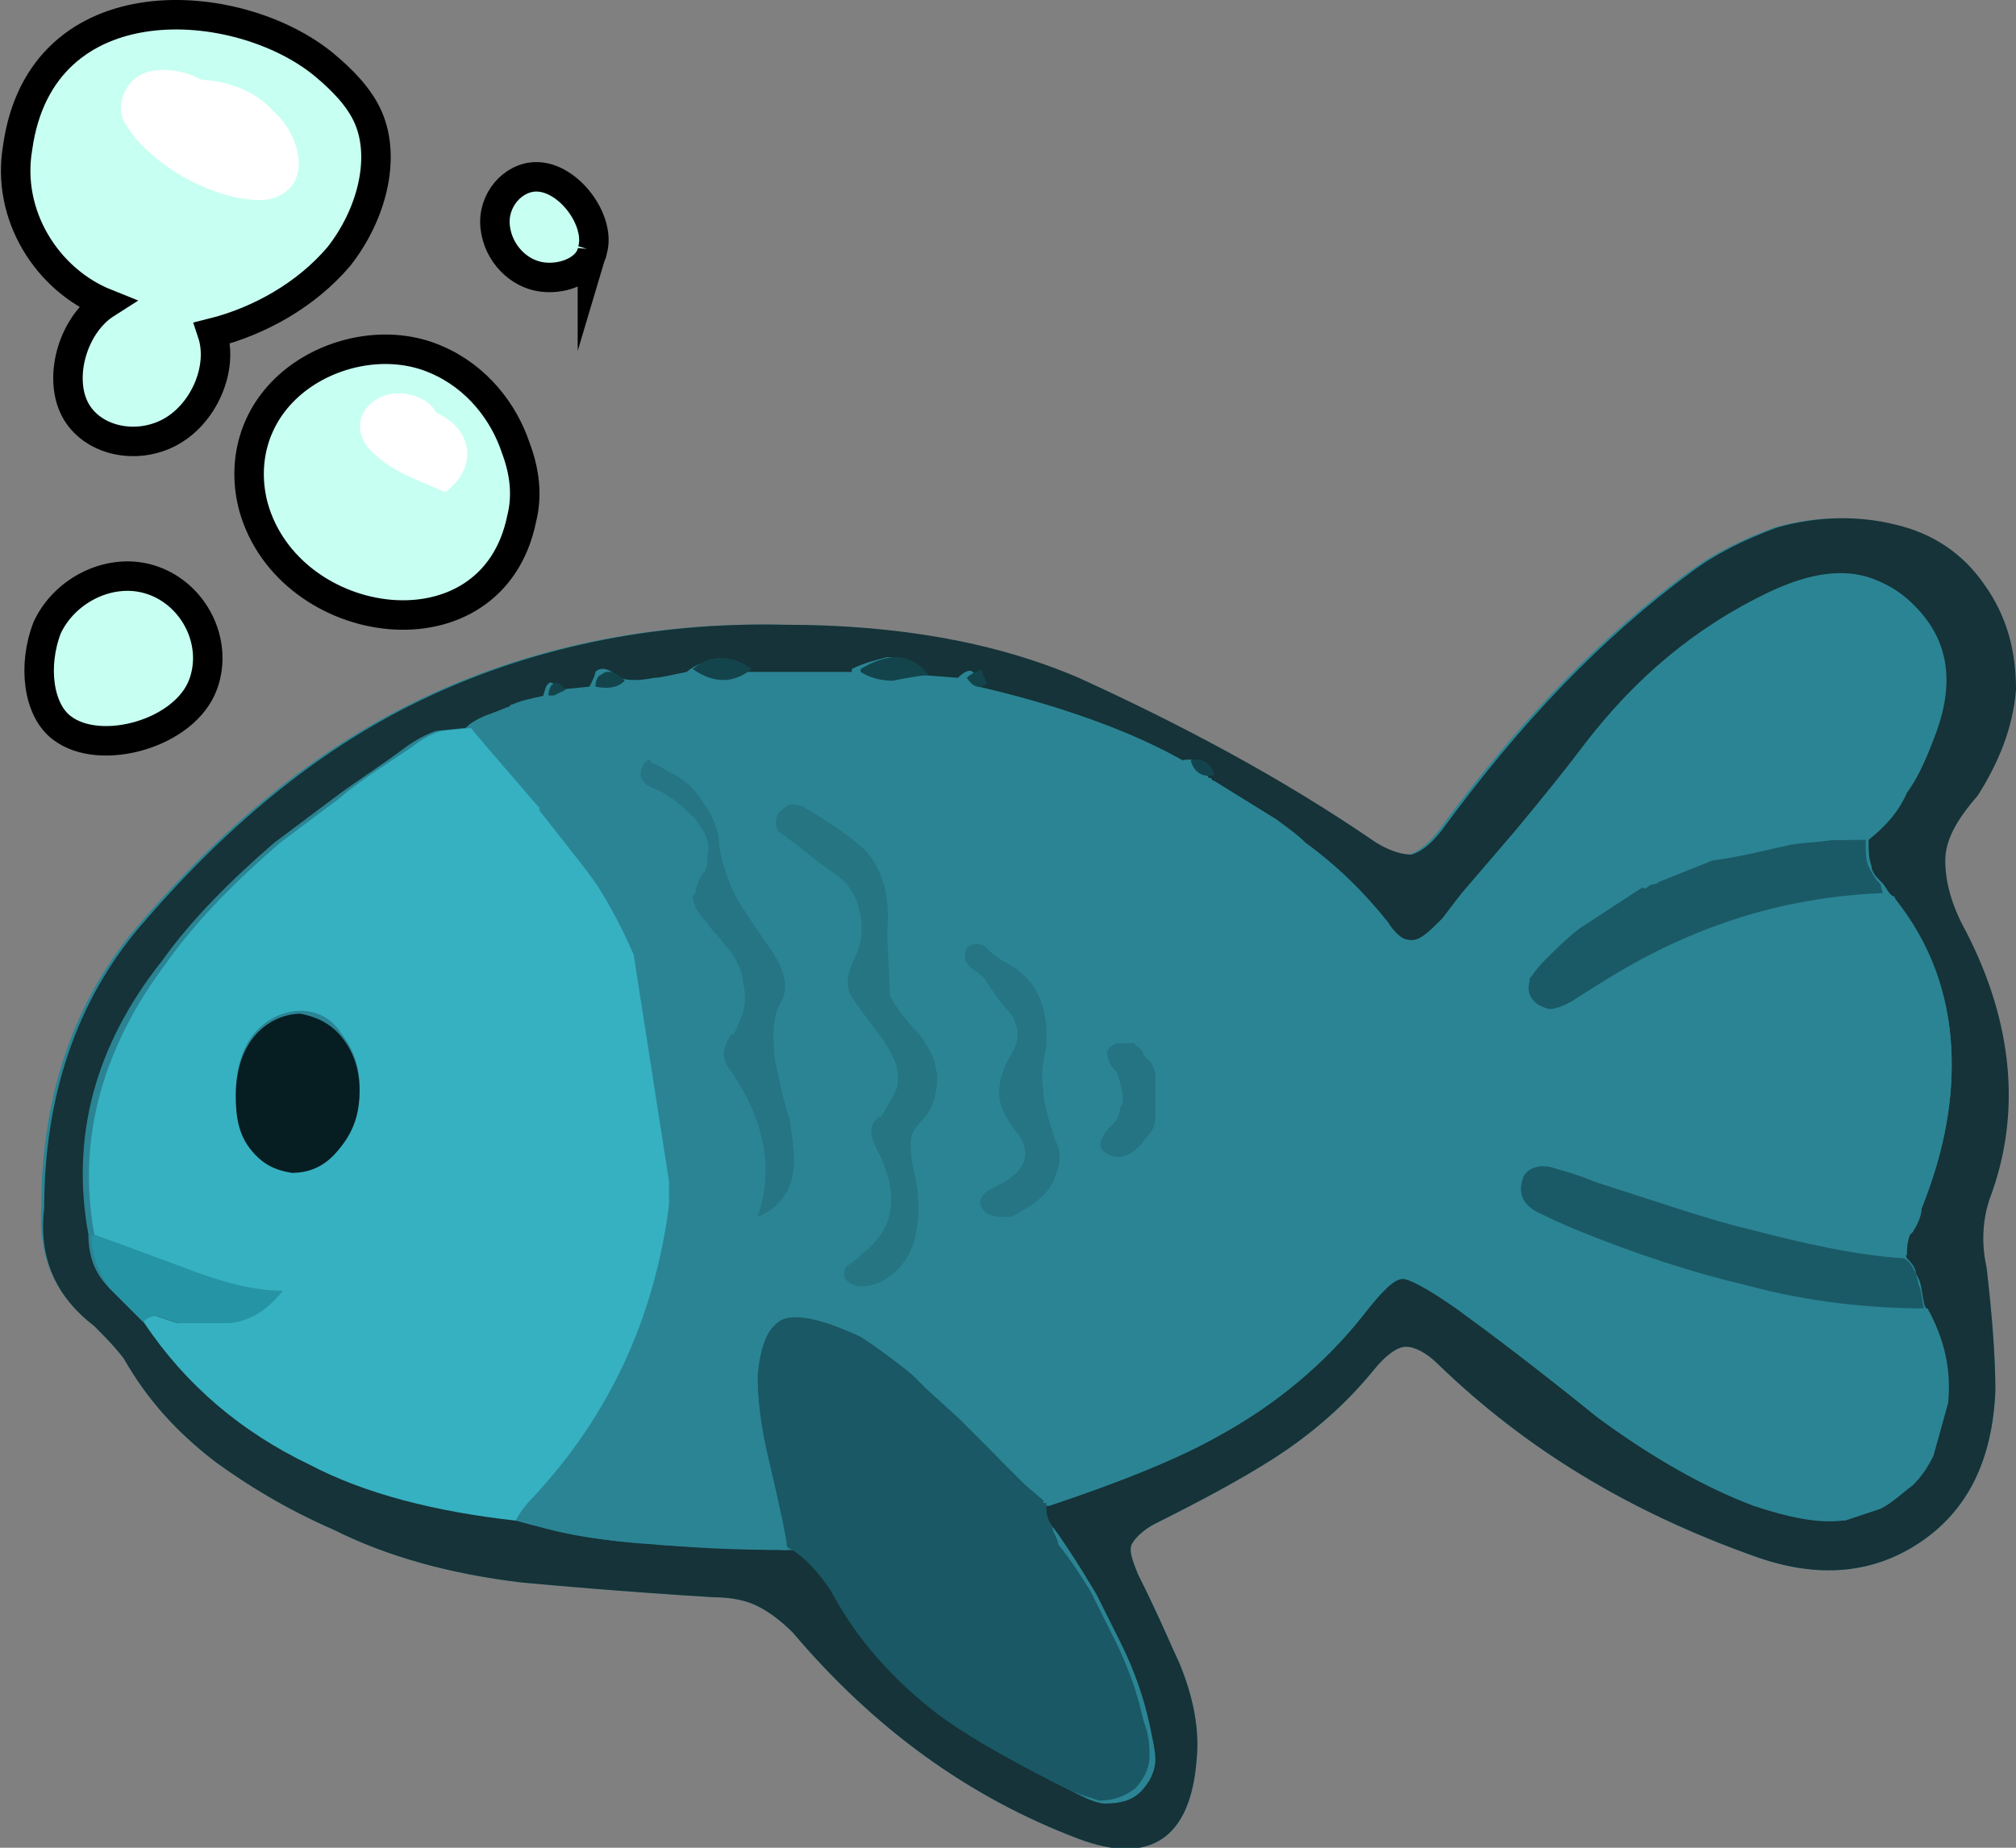
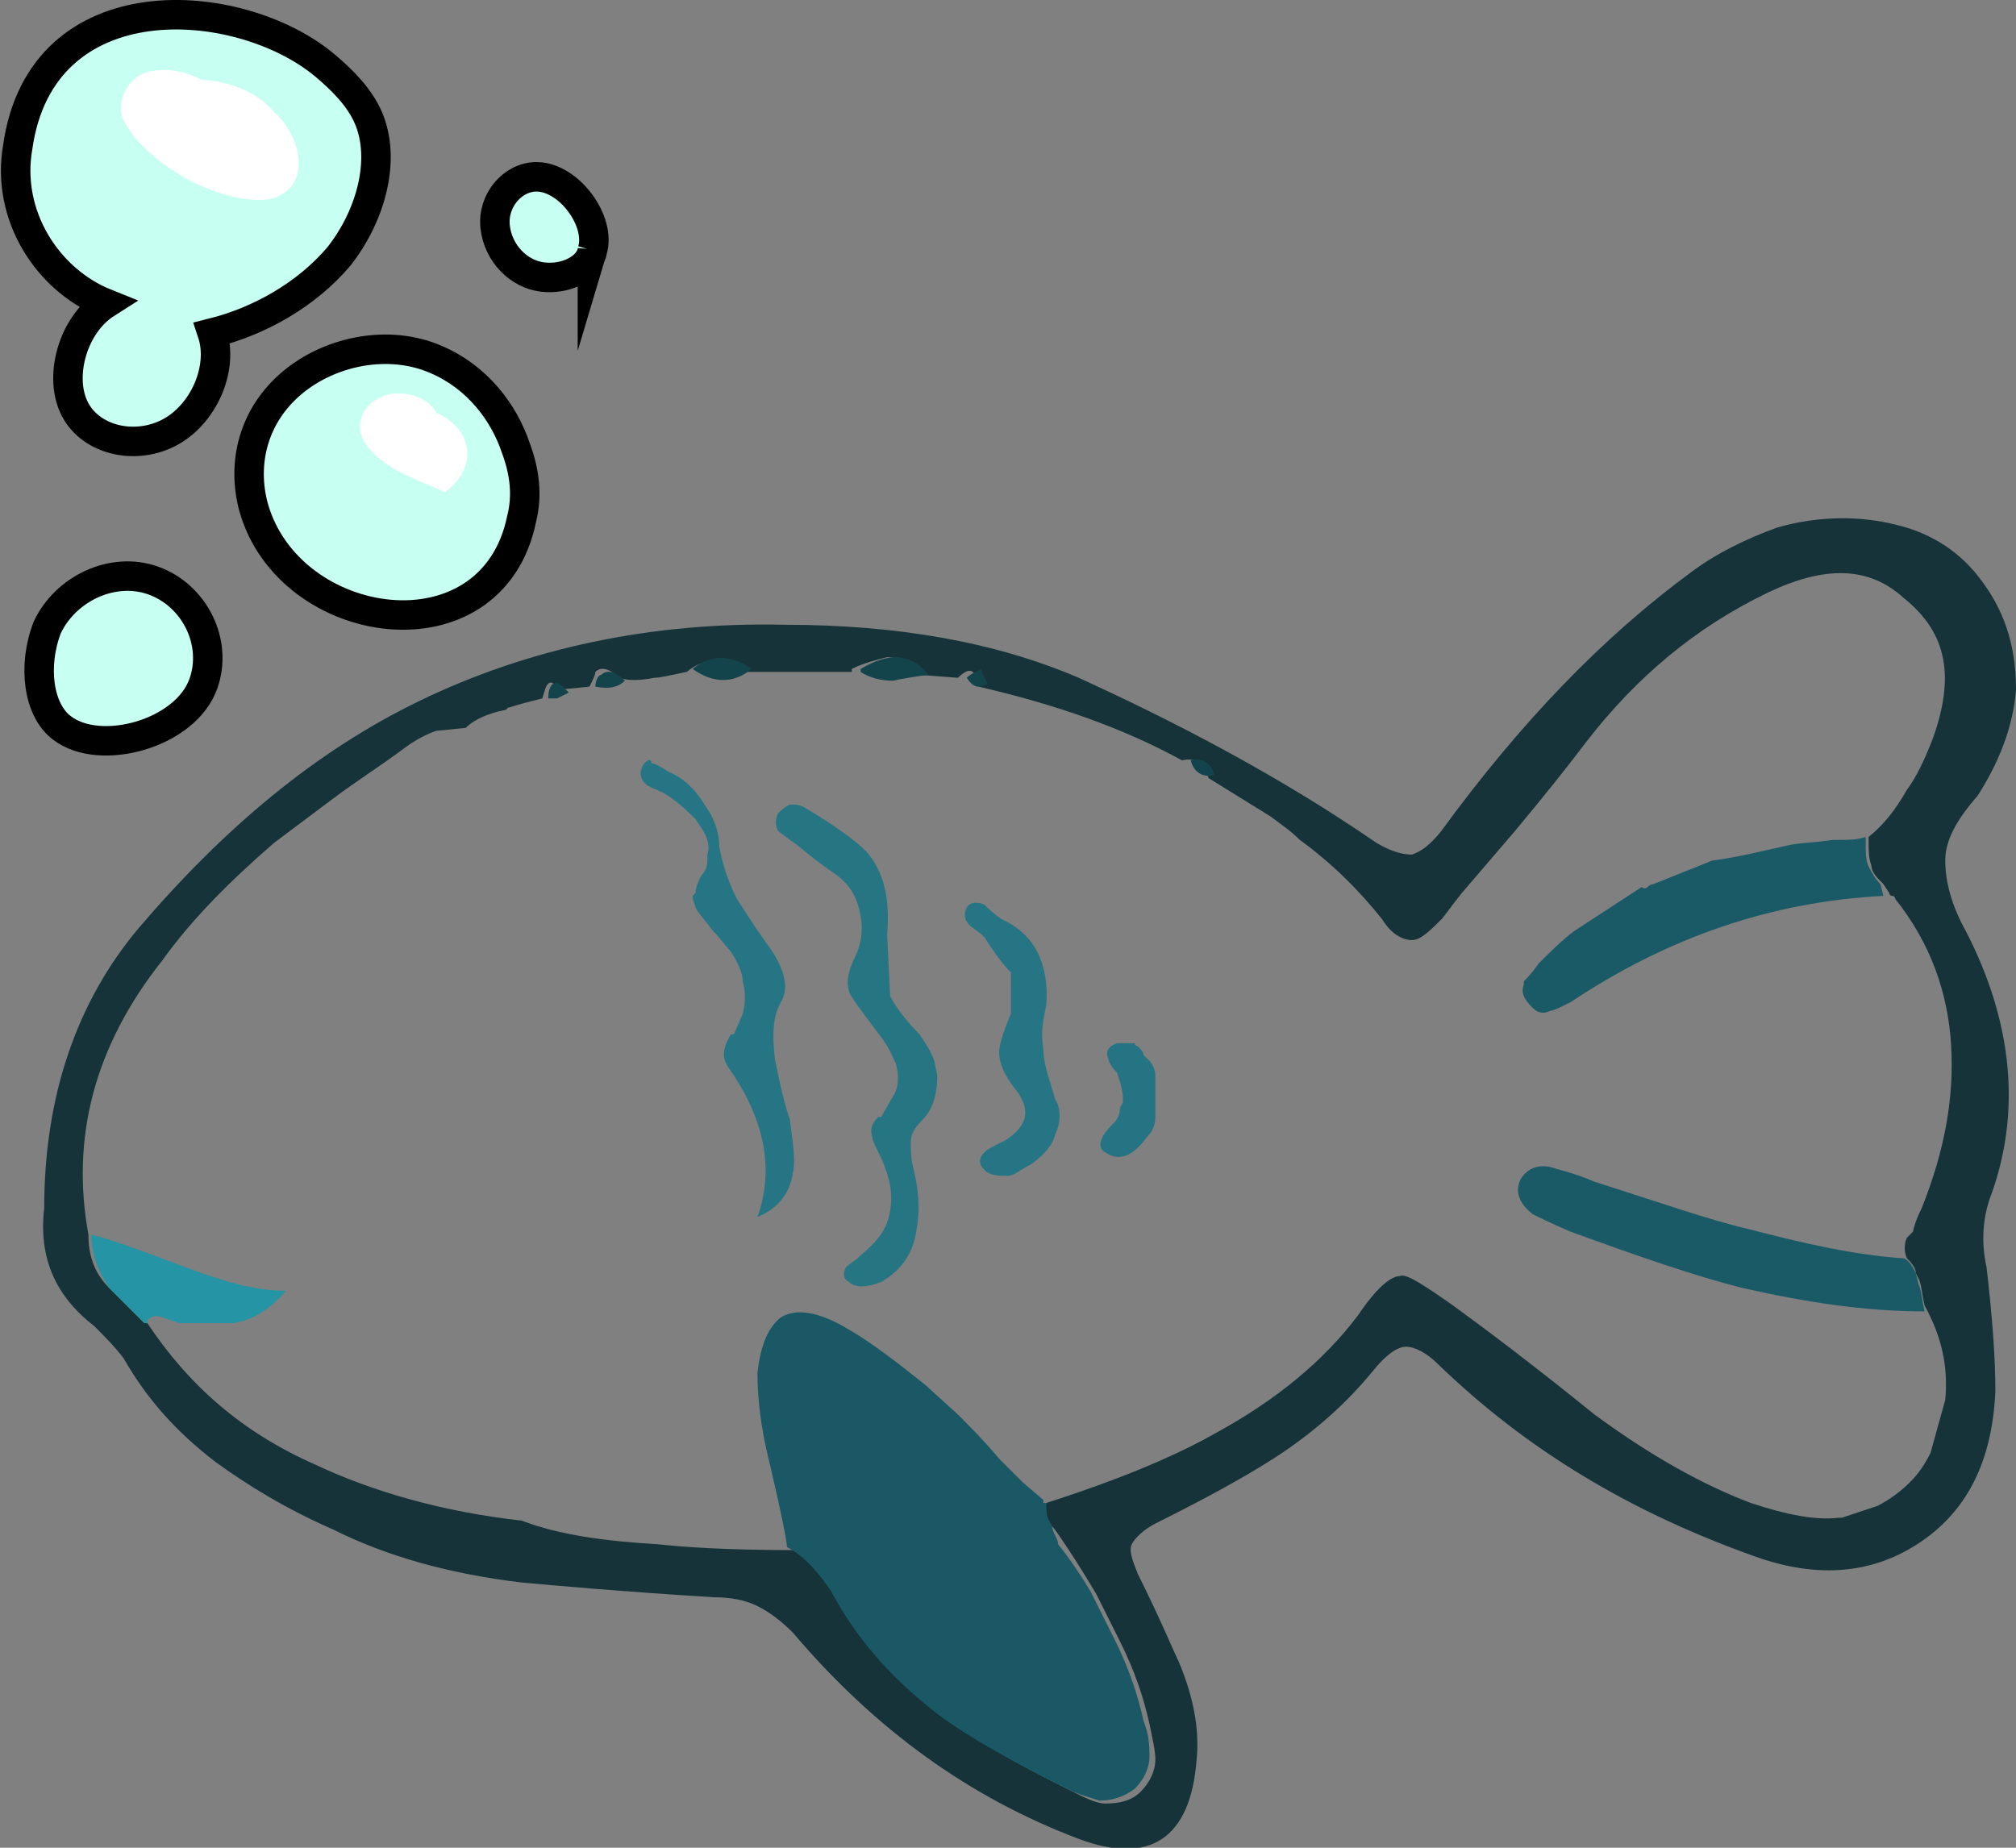
<svg xmlns="http://www.w3.org/2000/svg" xml:space="preserve" viewBox="0 0 68.4 62.7">
  <rect x="0" y="0" width="68.4" height="62.7" fill="#808080" stroke="none" />
  <style>.st0{fill:#2b8494}.st12{fill:#c7fff2;stroke:#000;stroke-miterlimit:10}.st13{fill:#fff}</style>
  <g id="Calque_1">
    <g>
-       <path id="Bibliotheque_mots_vecto_degroupes_img_vecto_degroupee_poisson_v_0_Layer1_0_FILL" d="M67.3 40.7c1.1-2.9.8-6-.8-9.1-.5-.9-.7-1.7-.7-2.4s.4-1.4 1.1-2.2c.9-1.1 1.4-2.3 1.4-3.6s-.3-2.5-1.1-3.6c-.7-1-1.7-1.7-3-2-1.2-.3-2.6-.3-4 .1-1.1.4-2.1.9-2.9 1.5-3 2.2-5.8 5.1-8.5 8.8-.4.5-.7.7-1 .8-.3 0-.7-.1-1.2-.4-3.2-2.2-6.6-4-10.1-5.6-2.8-1.2-6.1-1.8-10-1.8-4.5-.1-8.7.8-12.4 2.6-3.5 1.7-6.6 4.3-9.5 7.7C2.5 34 1.4 37.2 1.4 41c-.1 1.7.5 3 1.8 4 .3.3.7.7 1 1.1.8 1.4 1.8 2.5 3.1 3.5 1.1.8 2.4 1.6 4 2.3 1.8.9 3.9 1.5 6.4 1.8 1.1.1 3.3.3 6.5.5q.9 0 1.5.3t1.2.9c2.8 3.3 6 5.6 9.7 7 2.4.9 3.8 0 4-2.7q.15-1.5-.6-3.3c-.2-.4-.6-1.4-1.4-3-.2-.5-.3-.8-.2-1s.4-.5.8-.7c1.6-.8 2.9-1.5 4-2.2 1.4-.9 2.5-1.9 3.4-3 .4-.5.8-.8 1.1-.8s.7.2 1.1.6c3 2.9 6.5 5 10.7 6.5 2.2.8 4.1.6 5.7-.5s2.4-2.8 2.5-5.1q0-1.65-.3-4.2c-.4-.9-.3-1.7-.1-2.3" class="st0" />
-     </g>
+       </g>
    <g>
      <g id="Bibliotheque_mots_vecto_degroupes_img_vecto_degroupee_poisson_v_0_Layer0_0_FILL">
        <path d="M68.4 23.4c0-1.3-.3-2.5-1.1-3.6-.7-1-1.7-1.7-3-2-1.2-.3-2.6-.3-4 .1-1.1.4-2.1.9-2.9 1.5-3 2.2-5.8 5.1-8.5 8.8-.4.5-.7.7-1 .8-.3 0-.7-.1-1.2-.4-3.2-2.2-6.6-4-10.1-5.6-2.8-1.2-6.1-1.8-10-1.8-4.5-.1-8.7.8-12.4 2.6-3.5 1.7-6.6 4.3-9.5 7.7C2.6 34 1.5 37.2 1.5 41c-.2 1.7.4 3 1.7 4 .3.3.7.7 1 1.1.8 1.4 1.8 2.5 3.1 3.5 1.1.8 2.4 1.6 4 2.3 1.8.9 3.9 1.5 6.4 1.8 1.1.1 3.3.3 6.5.5q.9 0 1.5.3t1.2.9c2.8 3.3 6 5.6 9.7 7 2.4.9 3.8 0 4-2.7q.15-1.5-.6-3.3c-.2-.4-.6-1.4-1.4-3-.2-.5-.3-.8-.2-1s.4-.5.8-.7c1.6-.8 2.9-1.5 4-2.2 1.4-.9 2.5-1.9 3.4-3 .4-.5.8-.8 1.1-.8s.7.2 1.1.6c3 2.9 6.5 5 10.7 6.5 2.2.8 4.1.6 5.7-.5s2.4-2.8 2.5-5.1q0-1.65-.3-4.2c-.2-.9-.1-1.7.1-2.3 1.1-2.9.8-6-.8-9.1-.5-.9-.7-1.7-.7-2.4s.4-1.4 1.1-2.2c.7-1.1 1.2-2.3 1.3-3.6M65.6 25q-.45 1.2-.9 1.8c-.4.7-.8 1.2-1.3 1.6v.2c0 .3 0 .5.1.8 0 .2.2.4.4.6l.2.3c0 .1.1.1.1.1s.1 0 .1.1c1.2 1.5 1.8 3.2 1.9 5 .1 1.7-.2 3.5-1 5.5-.1.2-.2.4-.3.8l-.2.2c-.1.2-.1.5 0 .7.1.1.3.3.3.5l.1.2c.1.2.1.5.2.9.6 1.1.8 2.1.7 3.2l-.5 1.8c-.2.4-.4.7-.7 1s-.7.6-1.1.8l-1.2.4h-.1c-.8.1-1.8-.1-3-.5-1.6-.6-3.4-1.6-5.3-3-2.1-1.7-3.7-2.9-4.8-3.7-1-.7-1.6-1.1-1.8-1-.3 0-.8.4-1.4 1.3-1.2 1.6-2.8 2.9-4.8 4-1.4.8-3.3 1.6-5.8 2.4-.1.3 0 .5.2.8.1.1.3.4.5.7.4.6.7 1.1 1 1.6l.8 1.6c.5 1 .8 1.9 1 2.8.1.5.2.9.2 1.2 0 .4-.2.8-.5 1.1s-.7.4-1.2.4c-.3 0-.7-.2-1.1-.4-2-1-3.6-1.9-4.6-2.7-1.5-1.2-2.7-2.5-3.4-4q-.45-1.05-1.5-1.5c-2.2 0-3.7-.1-4.6-.2-1.7-.1-3.3-.3-4.6-.8-2.7-.3-5.1-1-7-1.9C8.2 48.6 6.4 47 5 44.9h-.1l-1-1-.2-.2c-.5-.5-.7-1.1-.7-1.8-.6-3.3.2-6.4 2.5-9.3 1-1.4 2.3-2.7 3.8-4l2-1.5c.8-.6 1.6-1.1 2.4-1.7.4-.3.8-.5 1.1-.6l1-.1c.3-.3.8-.5 1.3-.6.1 0 .1-.1.2-.1.3-.1.7-.2 1.1-.3.1-.3.1-.4.2-.5s.2 0 .4.2l1-.1c.1-.2.2-.4.2-.5.2-.2.5-.1.8.2q.45.15 1.2 0c.2 0 .6-.1 1.1-.2.6-.5 1.3-.5 2 0h3.6v-.1c.4-.2.8-.3 1.2-.4.4 0 .8.2 1.1.6l1.3.1c.2-.2.4-.3.5-.2s.2.2.2.5c2.6.6 4.9 1.4 6.9 2.5.5-.1.7.1.8.5 0 0 .1 0 .1.1l2.1 1.3c.4.3.7.5 1 .8 1.1.8 2 1.7 2.8 2.7.3.5.7.7 1 .7s.6-.3 1-.7c.1-.1.3-.4.7-.9l1.8-2.1q1.5-1.8 2.4-3c1.7-2.2 3.7-3.9 6.2-5.1 1.9-.9 3.4-.9 4.6.2 1.5 1.2 1.7 2.7 1 4.7" style="fill:#153338" />
        <path d="M35.7 51.8c-.2-.3-.2-.5-.2-.8h-.1v-.1l-.7-.6-.8-.8c-.5-.6-1-1.1-1.4-1.5l-1.1-1c-1-.8-1.9-1.5-2.8-2s-1.6-.6-2.1-.3c-.4.3-.7.9-.8 1.9 0 .8.1 1.8.4 3 .4 1.7.6 2.7.6 2.9.6.3 1.1.9 1.5 1.5.8 1.5 1.9 2.8 3.4 4 1 .8 2.6 1.7 4.6 2.7.4.2.8.3 1.1.4.4 0 .8-.1 1.2-.4.3-.3.5-.7.5-1.1 0-.3 0-.7-.2-1.2-.2-.9-.5-1.8-1-2.8L37 54c-.3-.5-.7-1.1-1.1-1.6 0-.2-.2-.4-.2-.6" style="fill:#195864" />
        <path d="M7.9 44.9c.7-.1 1.3-.5 1.8-1.1-1 0-2.1-.3-3.4-.8-1.6-.6-2.7-1-3.2-1.1q0 .9.6 1.8l.2.2 1 1H5v-.1c.1-.1.3-.2.5-.1l.6.2z" style="fill:#2594a4" />
        <path d="M20.2 23.3c.5.1.8 0 1-.2-.3-.3-.6-.4-.8-.2-.1 0-.2.2-.2.4m-1.4-.1c-.1 0-.2.2-.2.5h.3l.4-.2c-.3-.3-.4-.4-.5-.3m6.7-.5c-.7-.5-1.4-.5-2 0 .7.5 1.4.5 2 0m6 .2c-.3-.4-.7-.6-1.1-.6-.3 0-.7.1-1.2.4v.1c.3.2.7.3 1.1.3 0 0 .4-.1 1.2-.2m1.3.1c.2.3.4.4.7.2-.1-.2-.2-.4-.2-.5-.1.1-.3.1-.5.3" style="fill:#13444c" />
-         <path d="M22.8 40.6v-.4l-1.2-7.7c-.3-.8-.8-1.6-1.2-2.3q-.3-.6-.9-1.2l-1.1-1.4v-.1l-.1-.1c-1.2-1.4-2-2.3-2.3-2.7l-1 .1c-.4.1-.7.3-1.1.6-.9.6-1.7 1.1-2.4 1.7l-2 1.5c-1.5 1.3-2.8 2.6-3.8 4-2.2 2.9-3.1 6-2.5 9.3.3.1 1.4.5 3 1.1 1.3.5 2.4.8 3.4.8-.5.6-1 1-1.8 1.1H6l-.6-.2c-.2-.1-.3 0-.5.1v.1c1.4 2.1 3.3 3.7 5.6 4.8 1.9 1 4.3 1.6 7 1.9.1-.2.3-.5.6-.8 2.6-2.8 4.2-6.1 4.6-9.9.1 0 .1-.2.1-.3m-12.9-.9c-.6 0-1-.3-1.4-.8-.4-.4-.5-1-.5-1.8s.2-1.5.6-2 1-.8 1.6-.8 1.1.3 1.4.8q.6.75.6 1.8c0 .8-.2 1.5-.7 2-.4.6-.9.8-1.6.8" style="fill:#36b1c1" />
-         <path d="M8.5 39c.4.5.8.7 1.4.8.7 0 1.2-.3 1.6-.8.5-.6.7-1.2.7-2q0-1.05-.6-1.8c-.4-.5-.9-.7-1.4-.8-.6 0-1.2.3-1.6.8s-.6 1.2-.6 2c0 .7.1 1.3.5 1.8" style="fill:#061d22" />
        <path d="M40.4 25.8c.1.4.4.6.8.5-.1-.4-.4-.6-.8-.5" style="fill:#13444d" />
        <path d="M51.6 40c-.2.4-.1.8.4 1.2.2.1.6.3 1.3.6 2.2.8 4.2 1.5 5.8 1.9 2.2.5 4.2.8 6.2.8-.1-.4-.1-.7-.2-.9l-.1-.4c-.1-.2-.2-.4-.4-.5-1.6-.1-3.4-.5-5.3-1-1.3-.3-3-.9-5.2-1.6-.7-.3-1.2-.4-1.5-.5-.5-.1-.8.1-1 .4m10.9-11.5h-.3c-.7.1-1.2.1-1.6.2-.9.2-1.7.4-2.5.5l-2 .8s-.1 0-.2.1c0 0-.1.1-.2 0l-2.3 1.5c-.4.3-.8.7-1.2 1.1-.2.3-.4.5-.5.6v.1c-.1.3 0 .5.3.8.2.2.4.2.6.1.1 0 .3-.1.7-.3 3.3-2.2 6.8-3.4 10.6-3.6l-.1-.4c-.2-.2-.3-.4-.4-.6s-.1-.5-.1-.8v-.2c-.3.1-.6.1-.8.1" style="fill:#1a5a66" />
-         <path d="M62.2 28.5h1.2c.5-.4 1-.9 1.3-1.6q.45-.6.9-1.8c.8-2 .5-3.5-.8-4.7-1.2-1.1-2.8-1.2-4.6-.2-2.5 1.2-4.5 3-6.2 5.1q-.9 1.2-2.4 3l-1.8 2.1c-.4.5-.6.8-.7.9-.4.4-.7.7-1 .7s-.7-.2-1-.7c-.8-1-1.7-1.9-2.8-2.7-.3-.3-.6-.5-1-.8l-2.1-1.3s-.1 0-.1-.1c-.4 0-.6-.1-.8-.5-1.9-1.1-4.2-1.9-6.9-2.5-.3.1-.5 0-.7-.2l-1.3-.1c-.8.1-1.2.1-1.2.1-.5 0-.8-.1-1.1-.3h-3.6c-.6.4-1.3.4-2 0-.6.1-1 .2-1.1.2q-.6.15-1.2 0c-.2.3-.6.4-1 .2l-1 .1-.4.2h-.3c-.5.1-.9.2-1.1.3-.1 0-.1.1-.2.1-.5.2-1 .4-1.3.6.3.4 1.1 1.3 2.3 2.7l.1.1v.1l1.1 1.4q.6.75.9 1.2c.5.8.9 1.6 1.2 2.3l1.2 7.7v.8c-.5 3.8-2 7.1-4.6 9.9-.3.3-.5.6-.6.8 1.4.4 2.9.7 4.6.8.9.1 2.5.1 4.6.2 0-.2-.2-1.2-.6-2.9-.3-1.2-.4-2.2-.4-3 .1-1 .3-1.6.8-1.9q.6-.3 2.1.3c1.5.6 1.9 1.1 2.8 2l1.1 1 1.5 1.5.8.8.7.6v.1h.1c2.4-.8 4.4-1.6 5.8-2.4 2-1.1 3.6-2.5 4.8-4 .7-.9 1.1-1.3 1.4-1.3.2 0 .8.3 1.8 1 1.1.8 2.7 2 4.8 3.7 1.9 1.4 3.7 2.4 5.3 3 1.2.4 2.2.6 3 .5h.1l1.2-.4c.4-.2.7-.5 1.1-.8.3-.3.5-.6.7-1l.5-1.8c.1-1.1-.1-2.1-.7-3.2-1.9 0-4-.2-6.2-.8-1.7-.4-3.6-1-5.8-1.9-.7-.3-1.1-.5-1.3-.6-.5-.3-.6-.7-.4-1.2.2-.3.5-.5 1-.4.3 0 .8.2 1.5.5 2.2.7 3.9 1.3 5.2 1.6 1.9.5 3.7.9 5.3 1 0-.2 0-.4.1-.7l.1-.1c.2-.3.3-.6.3-.8.8-2 1.1-3.8 1-5.5-.1-1.8-.8-3.5-1.9-5l-.1-.1-.1-.1c-3.8.1-7.3 1.3-10.6 3.6-.4.2-.6.3-.7.3-.2.1-.4 0-.6-.1-.3-.2-.4-.5-.3-.8v-.1c.1-.1.2-.3.5-.6.4-.4.8-.8 1.2-1.1l2.3-1.5h.2c.1 0 .1 0 .2-.1l2-.8c.8-.2 1.6-.4 2.5-.5.2 0 .7 0 1.4-.1m-40.3-2c-.2-.1-.2-.3-.1-.6.1-.2.3-.3.6-.2.1 0 .4.1.6.3.5.3.9.6 1.2 1.1.3.4.4.9.5 1.4q.15.9.6 1.8c.2.4.5.9 1 1.5.6.8.8 1.5.5 2-.3.6-.3 1.3-.2 2 .1.4.2 1.1.5 2 .2.8.2 1.4.1 1.8q-.15 1.05-1.2 1.5c.6-1.7.2-3.4-1-5.1-.2-.3-.2-.6.1-1.1h.1l.3-.7c.1-.4.2-.7 0-1.1-.1-.3-.2-.7-.4-1l-.5-.6-.1-.1c-.4-.4-.6-.6-.6-.8 0-.1-.1-.2-.1-.4l.1-.1c0-.2.1-.4.2-.6s.2-.4.2-.6v-.1c0-.3-.1-.6-.2-.9l-.2-.3c-.3-.2-.6-.5-1.1-.8-.6 0-.8-.2-.9-.3m4.5 1.6q-.15-.3 0-.6c.1-.1.2-.2.4-.2s.3.1.5.1q1.65.75 2.1 1.5c.6.7.8 1.6.7 2.8l.1 2.1c.2.4.6.9 1 1.3.2.2.4.5.5.9l.1.4c0 .6-.1 1.1-.5 1.5-.2.3-.4.5-.4.8 0 .2 0 .5.1.9.2.8.2 1.5.1 2q-.3 1.05-1.2 1.8c-.5.3-.9.3-1.1 0-.2-.2-.2-.3-.1-.5.1-.1.2-.2.5-.4.6-.4.9-.9 1-1.5q.15-.75-.3-1.8c-.2-.4-.3-.6-.3-.7 0-.3 0-.5.2-.7h.1l.4-.7c.2-.4.2-.8.1-1.1 0-.2-.2-.4-.5-.9l-.6-.8c-.3-.4-.5-.7-.5-.8-.1-.3 0-.7.2-1.1.3-.5.4-.9.2-1.4-.1-.5-.4-1-.8-1.4-.9-.7-1.4-1.1-1.6-1.2zm11.2 7.8c-.1-.2 0-.4.3-.5.2-.1.4-.1.5 0 0 0 .1 0 .1.1.1.1.2.2.2.3l.2.2c.1.1.2.3.2.5v1.4c0 .3-.1.5-.3.7-.5.6-1 .8-1.4.5-.2-.2-.3-.3-.1-.5.1-.1.2-.3.4-.5.1-.1.2-.3.2-.5l.1-.2v-.1c0-.2-.1-.5-.2-.9-.1-.1-.2-.3-.2-.5m-3.3-.1c.3-.5.3-.9 0-1.4l-1.1-1.1c-.2-.2-.4-.3-.5-.4-.2-.2-.2-.4-.1-.6.2-.2.4-.3.6-.1.1.1.3.2.6.5 1.1.5 1.6 1.5 1.5 2.9-.2.4-.2.9-.1 1.5 0 .4.2 1 .4 1.7q.3.6 0 1.2c-.1.4-.4.8-.8 1-.3.2-.6.4-.8.4-.3.1-.5 0-.8-.2-.2-.2-.2-.5 0-.7.1 0 .2-.1.5-.2l.2-.1q1.2-.9.3-1.8c-.3-.4-.5-.8-.5-1.2.2-.5.3-.9.6-1.4" class="st0" />
-         <path d="M34.3 34.4c.3.5.3.9 0 1.4s-.4.9-.4 1.3.2.8.5 1.2q.9 1.05-.3 1.8l-.2.1c-.2.1-.4.2-.5.3q-.3.3 0 .6c.2.2.5.2.8.2.2 0 .4-.2.8-.4.4-.3.7-.6.8-1 .2-.4.2-.9 0-1.2-.2-.7-.4-1.2-.4-1.7-.1-.6 0-1 .1-1.5.1-1.4-.4-2.4-1.5-2.9-.3-.2-.5-.4-.6-.5-.2-.1-.5-.1-.6.1s-.1.4.1.6c.1.1.3.2.5.4.5.8.8 1.1.9 1.2M21.8 26c-.1.2-.1.4.1.6.1.1.4.2.6.3.5.3.8.6 1.1.9l.2.3c.2.3.3.6.2.9v.1c0 .2 0 .4-.2.6-.1.2-.2.4-.2.6l-.1.1c0 .2.1.3.1.4.1.2.3.4.6.8l.1.1.5.6c.2.3.4.7.4 1 .1.4.1.7 0 1.1l-.3.7h-.1c-.3.5-.3.8-.1 1.1 1.2 1.7 1.6 3.4 1 5.1q1.05-.45 1.2-1.5c.1-.4 0-1-.1-1.8-.3-.9-.4-1.6-.5-2-.1-.8-.1-1.5.2-2s.1-1.2-.5-2c-.5-.7-.8-1.2-1-1.5q-.45-.9-.6-1.8c0-.5-.2-1-.5-1.4-.3-.5-.7-.9-1.2-1.1q-.45-.3-.6-.3c0-.2-.2-.1-.3.1" style="fill:#257584" />
+         <path d="M34.3 34.4s-.4.9-.4 1.3.2.8.5 1.2q.9 1.05-.3 1.8l-.2.1c-.2.1-.4.2-.5.3q-.3.3 0 .6c.2.2.5.2.8.2.2 0 .4-.2.8-.4.4-.3.7-.6.8-1 .2-.4.2-.9 0-1.2-.2-.7-.4-1.2-.4-1.7-.1-.6 0-1 .1-1.5.1-1.4-.4-2.4-1.5-2.9-.3-.2-.5-.4-.6-.5-.2-.1-.5-.1-.6.1s-.1.4.1.6c.1.1.3.2.5.4.5.8.8 1.1.9 1.2M21.8 26c-.1.2-.1.4.1.6.1.1.4.2.6.3.5.3.8.6 1.1.9l.2.3c.2.3.3.6.2.9v.1c0 .2 0 .4-.2.6-.1.2-.2.4-.2.6l-.1.1c0 .2.1.3.1.4.1.2.3.4.6.8l.1.1.5.6c.2.3.4.7.4 1 .1.4.1.7 0 1.1l-.3.7h-.1c-.3.5-.3.8-.1 1.1 1.2 1.7 1.6 3.4 1 5.1q1.05-.45 1.2-1.5c.1-.4 0-1-.1-1.8-.3-.9-.4-1.6-.5-2-.1-.8-.1-1.5.2-2s.1-1.2-.5-2c-.5-.7-.8-1.2-1-1.5q-.45-.9-.6-1.8c0-.5-.2-1-.5-1.4-.3-.5-.7-.9-1.2-1.1q-.45-.3-.6-.3c0-.2-.2-.1-.3.1" style="fill:#257584" />
        <path d="M37.9 35.4c-.3.1-.4.3-.3.5 0 .1.1.3.3.5.1.3.2.6.2.9v.1l-.1.2c0 .2-.1.4-.2.5-.2.2-.3.3-.4.5s-.1.4.1.5c.4.3.9.2 1.4-.5.2-.2.3-.4.3-.7v-1.4c0-.2-.1-.4-.2-.5l-.2-.2c0-.1-.1-.2-.2-.3 0 0-.1 0-.1-.1z" style="fill:#247483" />
        <path d="M26.4 27.6q-.15.3 0 .6l.4.3c.2.1.7.6 1.6 1.2.5.4.7.8.8 1.4.1.5 0 1-.2 1.4s-.3.8-.2 1.1c0 .1.2.4.5.8l.6.8c.3.4.4.7.5.9.1.4.1.8-.1 1.1l-.4.7h-.1c-.2.2-.3.4-.2.7 0 .1.1.3.3.7.3.7.4 1.2.3 1.8s-.4 1-1 1.5c-.2.2-.4.3-.5.4-.1.2-.1.4.1.5.2.2.6.2 1.1 0q1.05-.6 1.2-1.8c.1-.5.1-1.2-.1-2-.1-.4-.1-.7-.1-.9 0-.3.1-.5.4-.8.4-.4.5-1 .5-1.5l-.1-.5c-.1-.3-.3-.6-.5-.9-.4-.4-.8-.9-1-1.3l-.1-2.1c.1-1.2-.1-2.1-.7-2.8q-.6-.6-2.1-1.5c-.2-.1-.3-.1-.5-.1-.2.1-.3.2-.4.3" style="fill:#257583" />
      </g>
    </g>
  </g>
  <g id="Calque_2">
    <path d="M8.6 17.2c-.4-1.5 0-3.1 1.3-4.2s3.3-1.5 4.9-.8c1.4.6 2.3 1.8 2.7 3 .3.8.4 1.6.2 2.4-1 4.9-7.9 3.9-9.1-.4zM2.1 24.7c-.8-.6-1-2.1-.5-3.4.6-1.3 2.2-2.1 3.6-1.6s2.2 2.1 1.7 3.5c-.6 1.7-3.5 2.5-4.8 1.5zM.6 5c-.4 2.3 1 4.5 3 5.3-1.1.7-1.6 2.4-1.1 3.5s2 1.5 3.2.9 1.9-2.2 1.5-3.4c1.6-.4 3.2-1.3 4.3-2.6 1.1-1.4 1.6-3.3 1-4.7-.3-.7-.9-1.3-1.5-1.8C8.1-.2 1.4-.7.6 5zM20.1 8.5c-.1.6-.9 1-1.7.9s-1.5-.8-1.6-1.7.6-1.7 1.4-1.7c1.1 0 2.2 1.5 1.9 2.5z" class="st12" />
    <path d="M7 2.8c-.5-.3-1.1-.5-1.8-.4s-1.1.7-1.1 1.3c0 .4.3.7.5 1 .9 1 2.1 1.7 3.4 2 .6.1 1.2.2 1.7-.2.8-.6.4-2-.4-2.7-.6-.7-1.6-1.1-2.7-1.1M14.8 14c-.3-.6-1.4-.9-2.1-.4s-.6 1.3 0 1.8c.6.6 1.5.9 2.4 1.3 1.1-.8 1-2.1-.3-2.7" class="st13" />
  </g>
</svg>